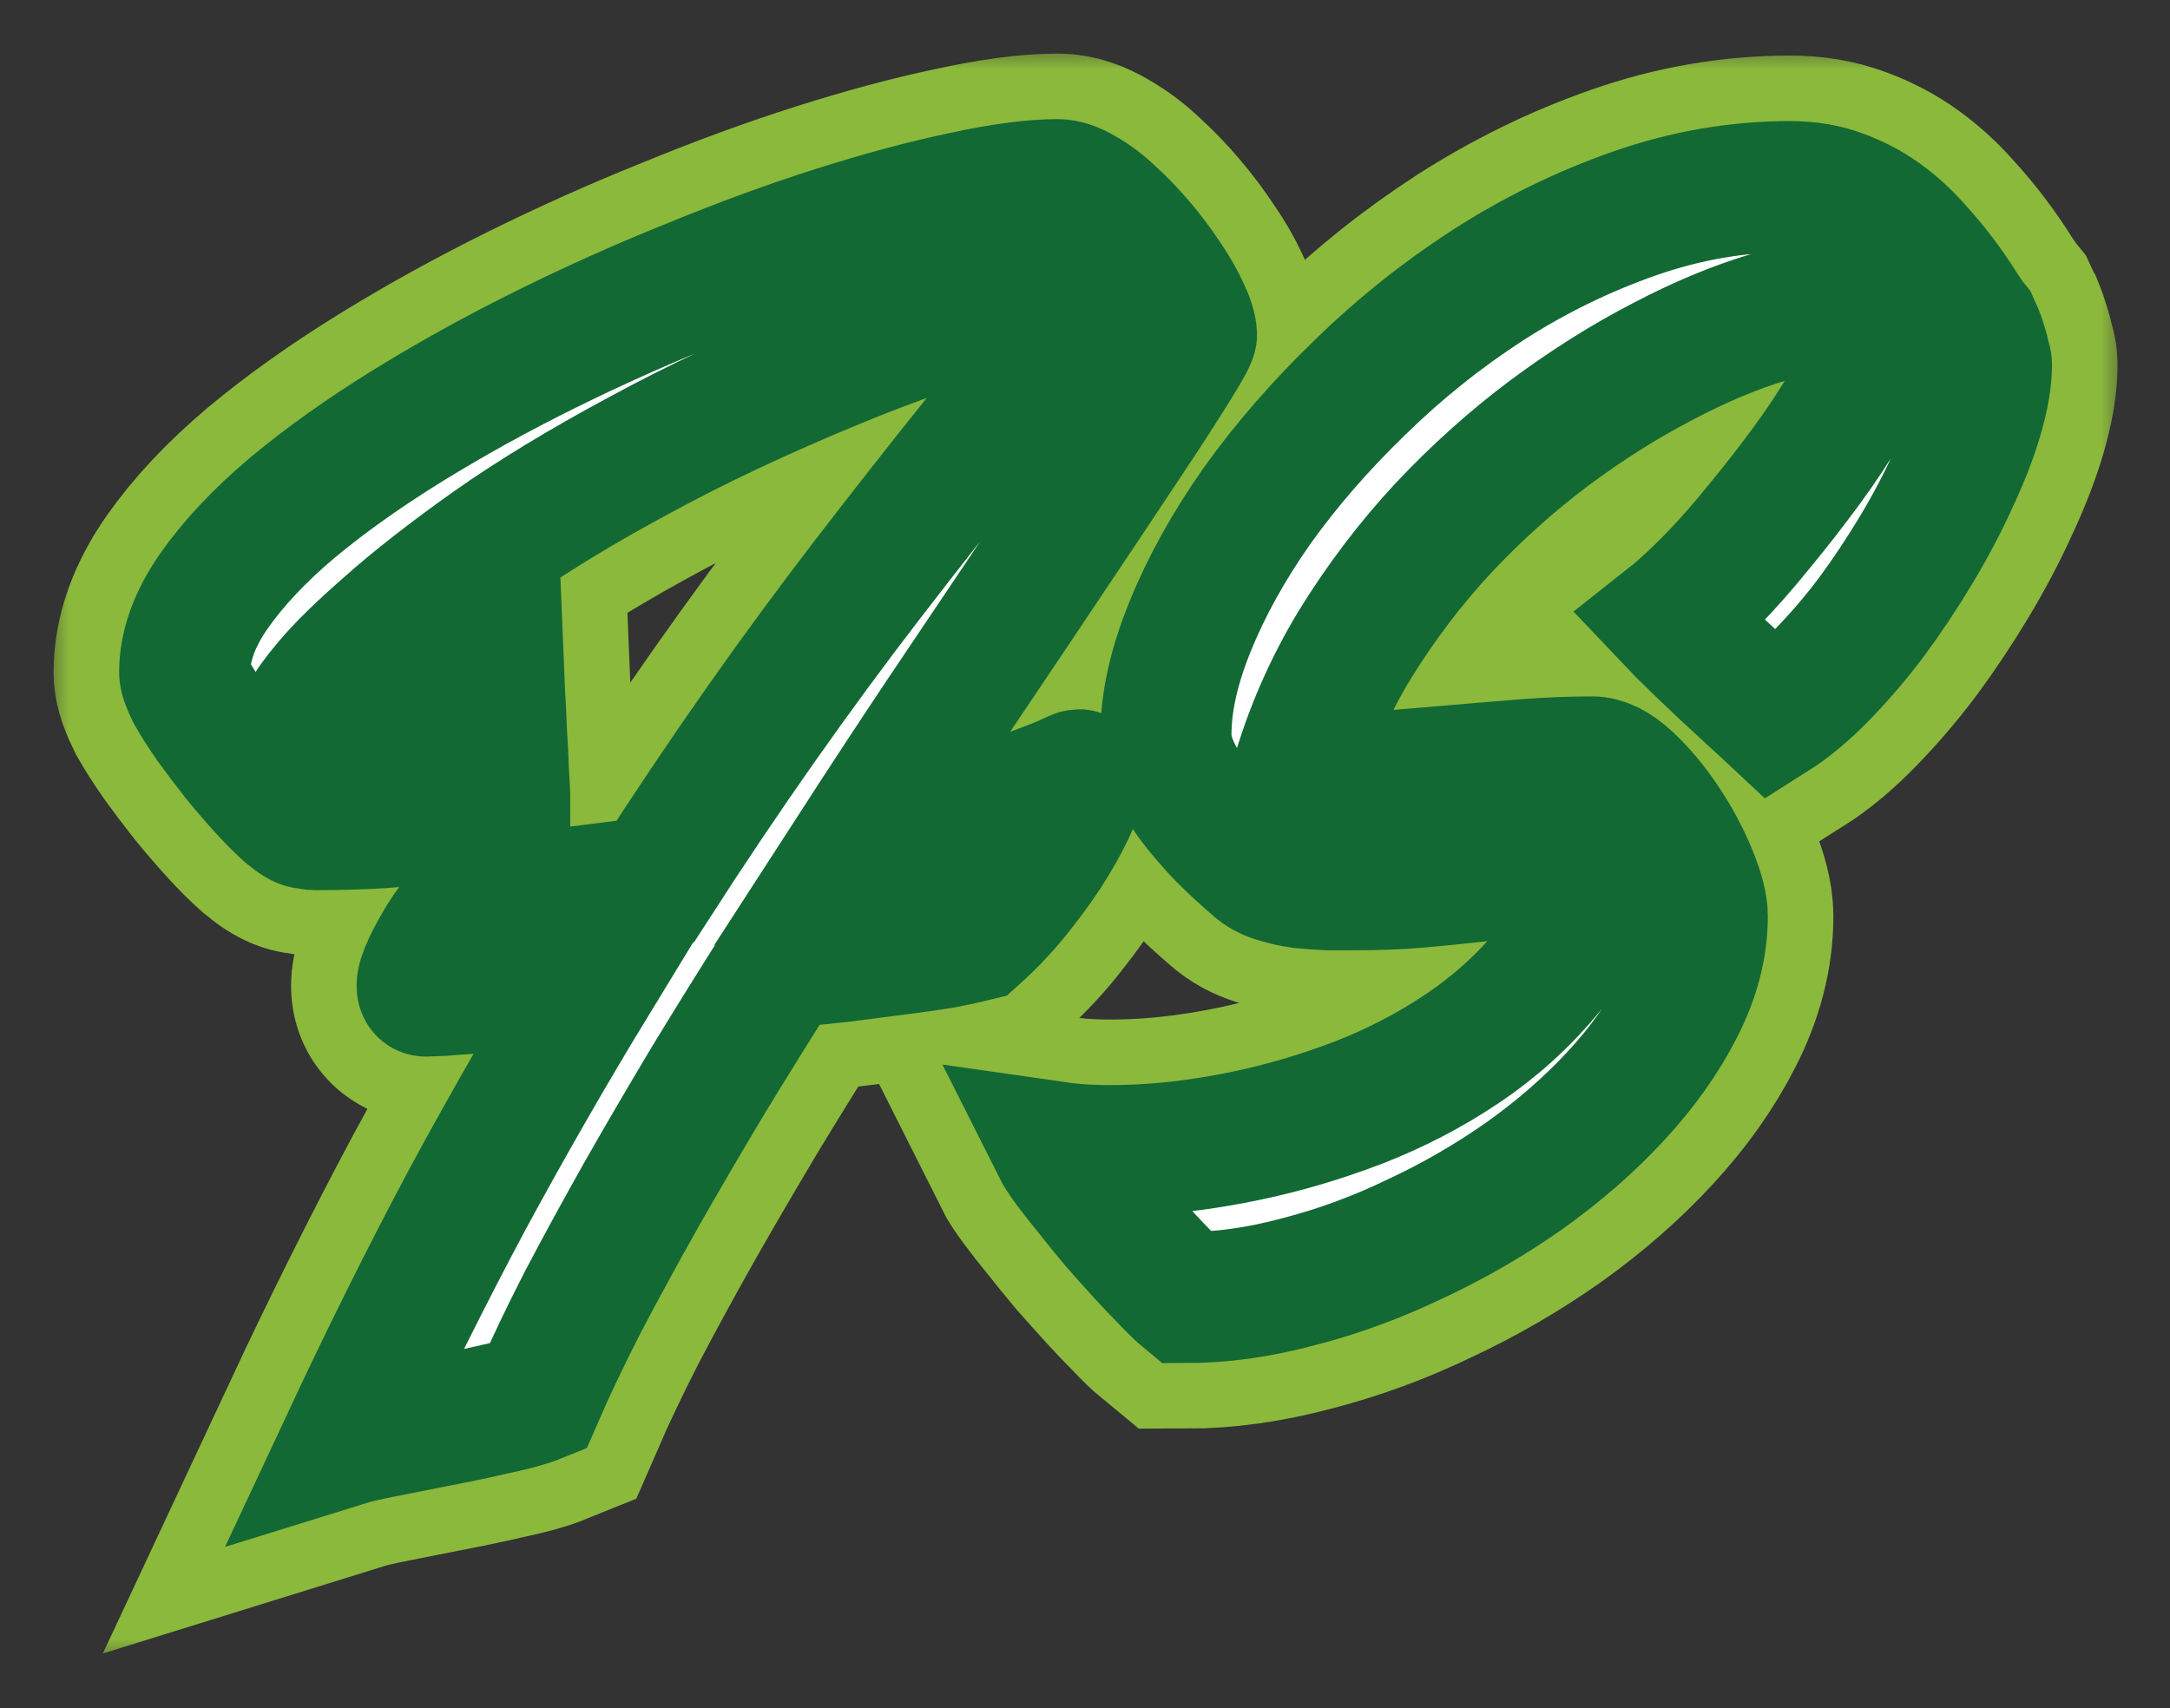
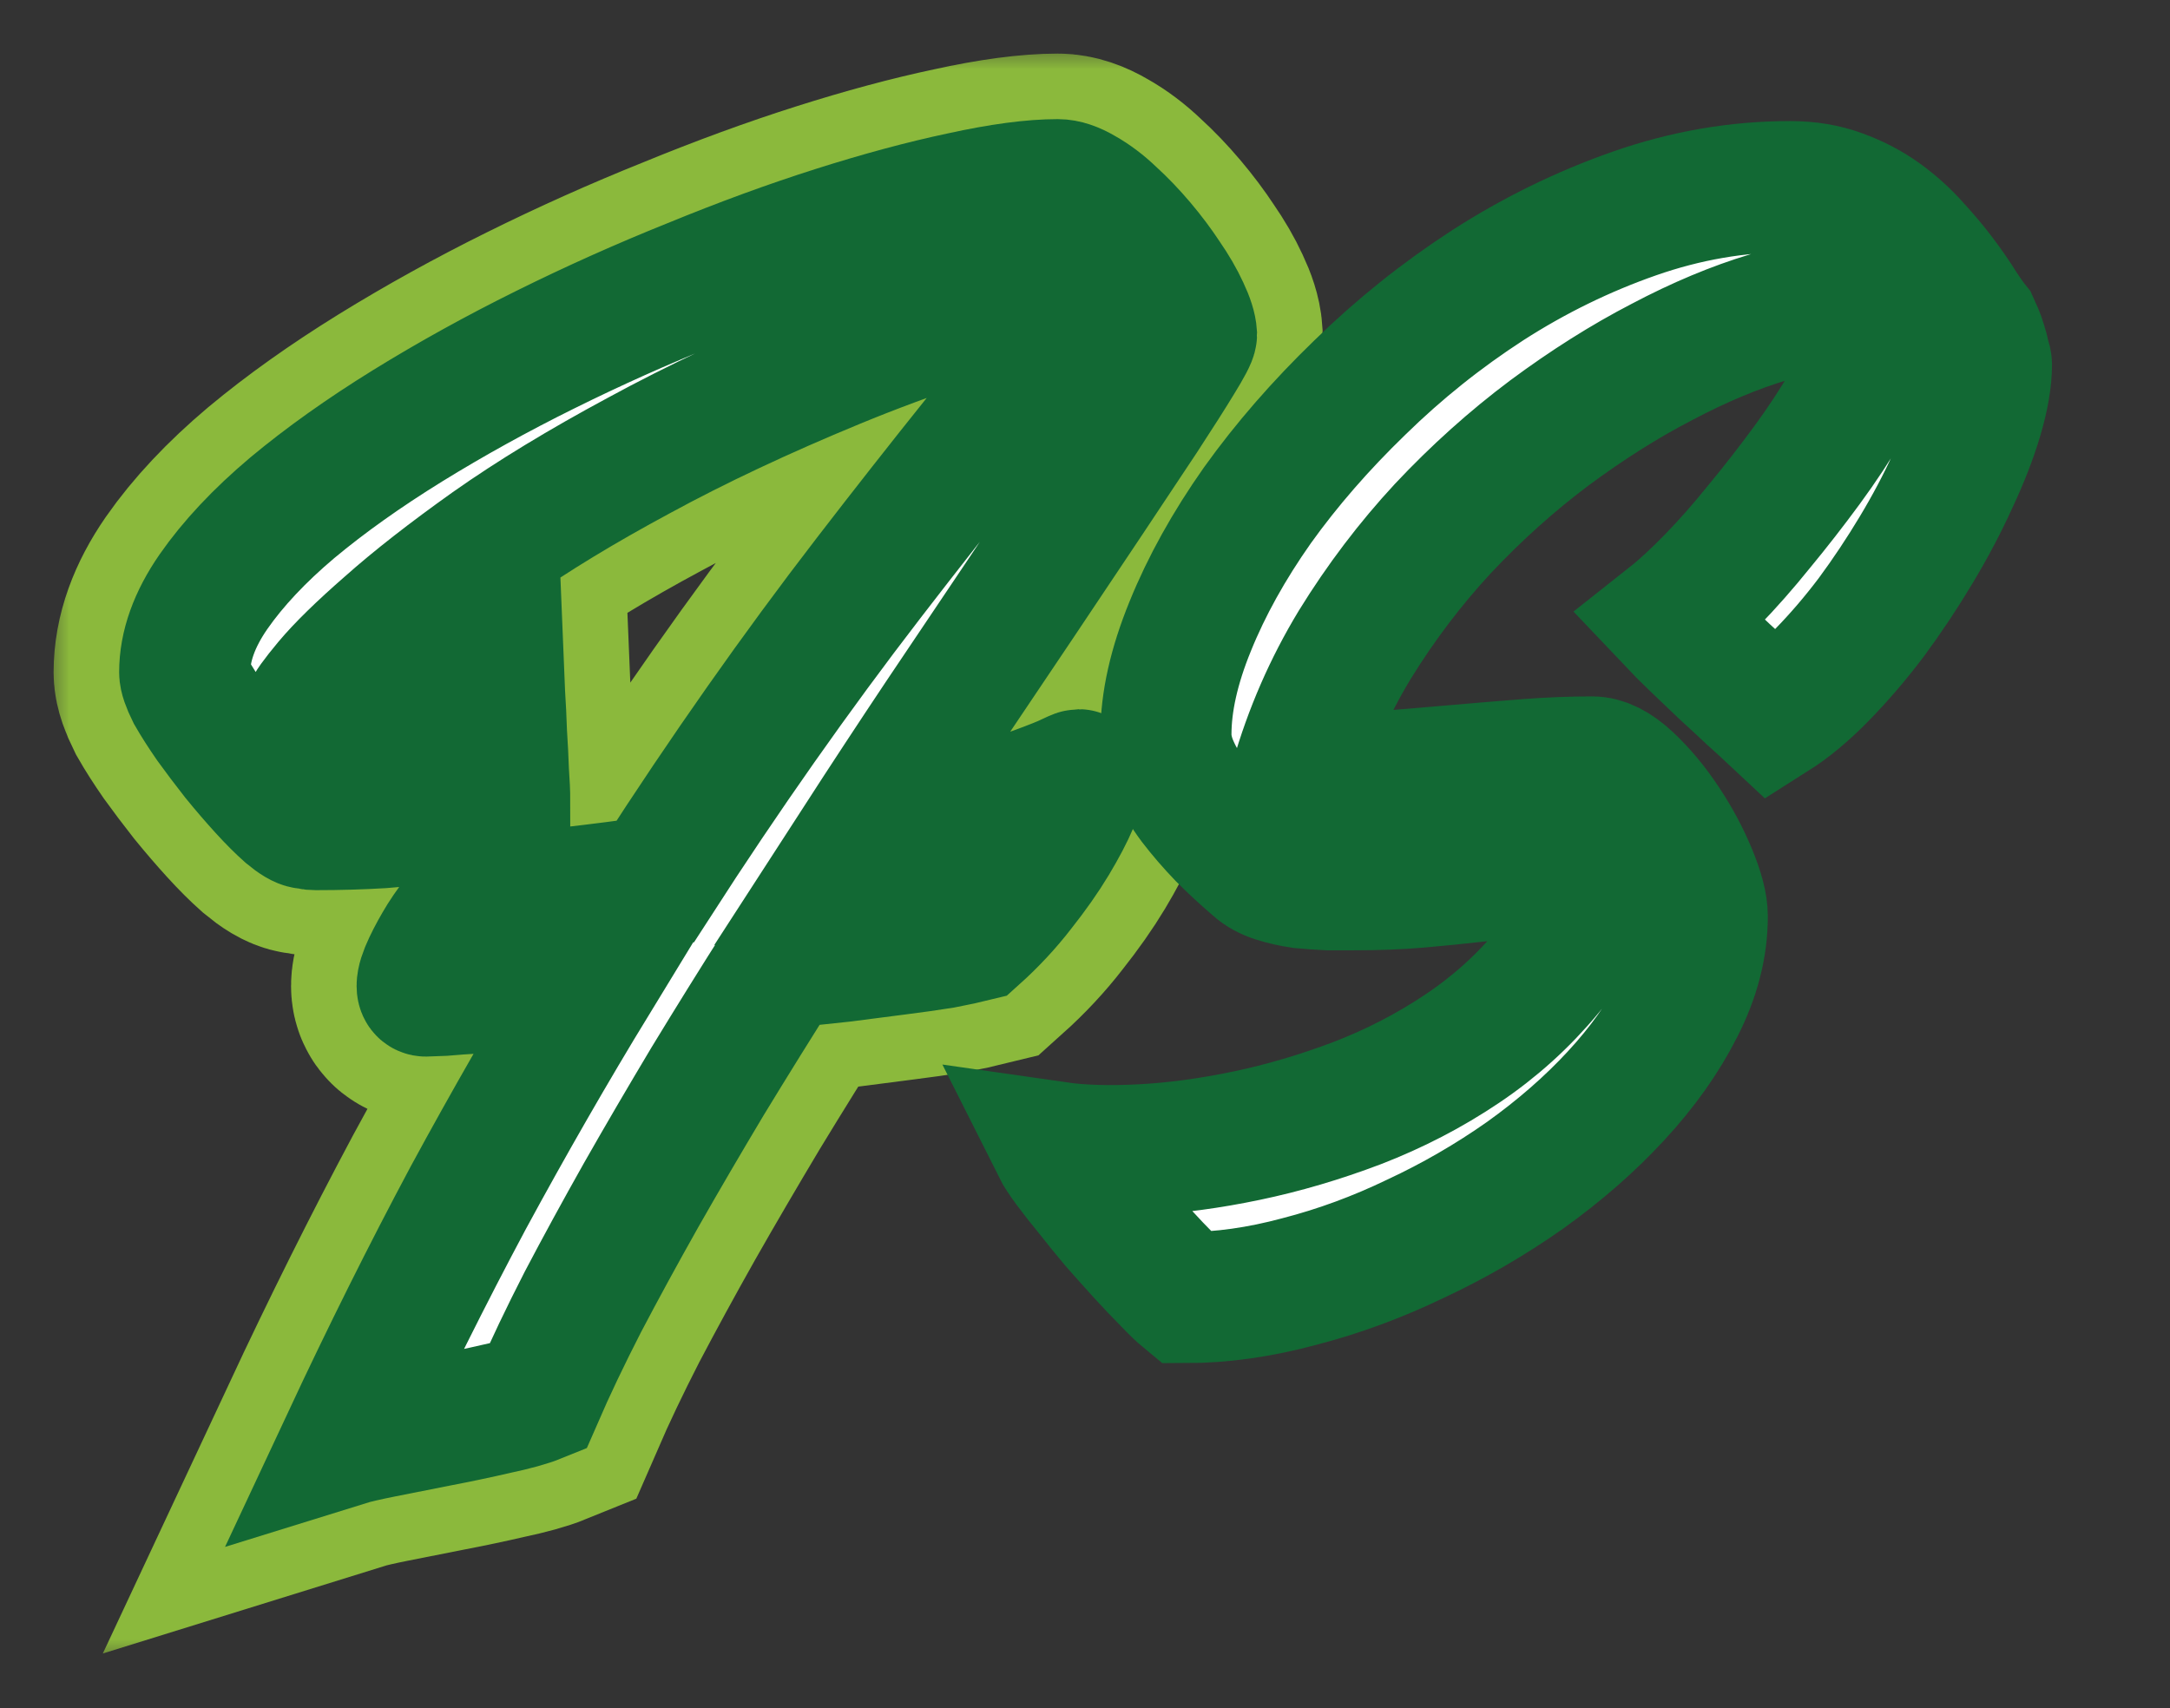
<svg xmlns="http://www.w3.org/2000/svg" width="47" height="37" viewBox="0 0 47 37" fill="none">
  <rect x="0" y="0" width="47" height="37" fill="#333333" stroke="none" />
  <mask id="path-1-outside-1_29_8" maskUnits="userSpaceOnUse" x="1" y="1" width="45" height="35" fill="black">
    <rect fill="white" x="1" y="1" width="45" height="35" />
-     <path d="M23.367 16.782C23.386 16.782 23.395 16.81 23.395 16.865C23.395 16.958 23.344 17.129 23.242 17.378C23.141 17.618 22.993 17.9 22.799 18.224C22.605 18.547 22.364 18.889 22.078 19.25C21.8 19.61 21.482 19.952 21.121 20.276C20.936 20.322 20.701 20.373 20.414 20.428C20.128 20.474 19.8 20.52 19.43 20.567C19.07 20.613 18.677 20.664 18.252 20.719C17.826 20.765 17.383 20.812 16.921 20.858C16.375 21.717 15.844 22.572 15.326 23.423C14.818 24.273 14.337 25.095 13.885 25.89C13.432 26.694 13.011 27.466 12.623 28.205C12.244 28.945 11.916 29.633 11.639 30.271C11.435 30.354 11.135 30.437 10.738 30.521C10.34 30.613 9.924 30.701 9.49 30.784C9.065 30.867 8.667 30.946 8.298 31.02C7.928 31.094 7.669 31.154 7.521 31.2C8.39 29.342 9.263 27.591 10.142 25.946C11.029 24.31 11.934 22.734 12.859 21.218C12.378 21.255 11.925 21.292 11.5 21.329C11.075 21.357 10.701 21.38 10.377 21.398C10.054 21.417 9.79 21.436 9.587 21.454C9.384 21.463 9.263 21.468 9.226 21.468C9.171 21.468 9.143 21.431 9.143 21.357C9.143 21.255 9.19 21.107 9.282 20.913C9.374 20.719 9.481 20.525 9.601 20.331C9.73 20.128 9.86 19.952 9.989 19.804C10.128 19.647 10.234 19.559 10.308 19.541C11.029 19.476 11.708 19.407 12.346 19.333C12.993 19.259 13.607 19.18 14.19 19.097C15.696 16.759 17.239 14.564 18.82 12.512C20.4 10.46 22.004 8.459 23.631 6.509C23.668 6.472 23.686 6.394 23.686 6.274C23.686 6.218 23.668 6.163 23.631 6.107C23.603 6.052 23.534 6.043 23.423 6.08C21.454 6.616 19.675 7.212 18.085 7.868C16.495 8.524 15.081 9.19 13.843 9.864C12.604 10.53 11.532 11.181 10.627 11.819C9.73 12.457 8.991 13.034 8.409 13.552C7.826 14.06 7.397 14.481 7.119 14.813C6.842 15.146 6.703 15.34 6.703 15.396C6.703 15.423 6.713 15.465 6.731 15.52C6.759 15.567 6.842 15.59 6.981 15.59C7.276 15.59 7.591 15.548 7.923 15.465C8.265 15.382 8.603 15.275 8.935 15.146C9.277 15.017 9.605 14.878 9.92 14.73C10.234 14.573 10.525 14.425 10.793 14.287C10.802 14.499 10.812 14.749 10.821 15.035C10.839 15.312 10.853 15.594 10.862 15.881C10.881 16.167 10.895 16.445 10.904 16.713C10.922 16.971 10.932 17.184 10.932 17.35C10.821 17.406 10.64 17.466 10.391 17.531C10.142 17.586 9.836 17.642 9.476 17.697C9.125 17.743 8.723 17.785 8.27 17.822C7.826 17.849 7.35 17.863 6.842 17.863C6.787 17.863 6.74 17.859 6.703 17.849C6.676 17.84 6.648 17.836 6.62 17.836C6.537 17.826 6.412 17.752 6.246 17.614C6.089 17.475 5.913 17.3 5.719 17.087C5.525 16.874 5.326 16.643 5.123 16.394C4.92 16.135 4.735 15.89 4.568 15.659C4.402 15.419 4.263 15.202 4.152 15.008C4.051 14.804 4 14.656 4 14.564C4 14 4.208 13.418 4.624 12.817C5.049 12.207 5.617 11.602 6.329 11.001C7.05 10.4 7.882 9.809 8.824 9.226C9.767 8.644 10.761 8.094 11.805 7.577C12.849 7.059 13.912 6.583 14.994 6.149C16.075 5.705 17.11 5.326 18.099 5.012C19.088 4.698 19.998 4.453 20.83 4.277C21.671 4.092 22.364 4 22.91 4C23.067 4 23.247 4.06 23.45 4.18C23.663 4.3 23.871 4.457 24.074 4.652C24.287 4.846 24.495 5.063 24.698 5.303C24.901 5.543 25.081 5.784 25.239 6.024C25.405 6.264 25.539 6.495 25.641 6.717C25.742 6.93 25.798 7.105 25.807 7.244C25.807 7.299 25.71 7.484 25.516 7.799C25.331 8.104 25.072 8.51 24.74 9.019C24.407 9.518 24.014 10.109 23.561 10.793C23.108 11.468 22.614 12.207 22.078 13.011C21.542 13.806 20.973 14.652 20.373 15.548C19.781 16.435 19.18 17.35 18.57 18.293C19.402 18.099 20.114 17.914 20.705 17.739C21.297 17.554 21.787 17.392 22.175 17.253C22.563 17.115 22.854 17.004 23.048 16.921C23.242 16.828 23.349 16.782 23.367 16.782Z" />
    <path d="M42.776 7.078C42.785 7.096 42.803 7.142 42.831 7.216C42.859 7.281 42.887 7.36 42.914 7.452C42.942 7.535 42.965 7.623 42.984 7.715C43.011 7.799 43.025 7.859 43.025 7.896C43.025 8.21 42.961 8.589 42.831 9.032C42.702 9.467 42.522 9.929 42.291 10.419C42.069 10.909 41.805 11.408 41.5 11.916C41.195 12.424 40.872 12.909 40.53 13.372C40.188 13.825 39.832 14.24 39.462 14.619C39.102 14.989 38.746 15.285 38.395 15.507C38.266 15.386 38.108 15.243 37.924 15.077C37.748 14.911 37.559 14.735 37.355 14.55C37.152 14.356 36.949 14.162 36.745 13.968C36.542 13.774 36.352 13.584 36.177 13.399C36.445 13.187 36.745 12.909 37.078 12.568C37.42 12.216 37.762 11.828 38.104 11.403C38.455 10.978 38.797 10.539 39.13 10.086C39.462 9.633 39.749 9.199 39.989 8.783C40.239 8.358 40.433 7.974 40.572 7.632C40.71 7.29 40.761 7.018 40.724 6.814C40.696 6.713 40.65 6.643 40.585 6.606C40.53 6.56 40.424 6.537 40.267 6.537C39.703 6.537 39.051 6.648 38.312 6.87C37.572 7.092 36.801 7.415 35.997 7.84C35.193 8.256 34.379 8.769 33.557 9.379C32.743 9.989 31.976 10.678 31.255 11.445C30.544 12.212 29.906 13.053 29.342 13.968C28.788 14.883 28.363 15.858 28.067 16.893C28.714 16.884 29.328 16.861 29.911 16.824C30.493 16.777 31.047 16.731 31.574 16.685C32.101 16.639 32.605 16.597 33.085 16.56C33.566 16.523 34.033 16.505 34.486 16.505C34.726 16.505 34.985 16.634 35.262 16.893C35.539 17.152 35.798 17.461 36.038 17.822C36.279 18.182 36.477 18.552 36.634 18.931C36.791 19.31 36.87 19.615 36.87 19.846C36.87 20.502 36.699 21.163 36.357 21.828C36.024 22.485 35.572 23.122 34.998 23.741C34.435 24.351 33.779 24.924 33.03 25.46C32.281 25.987 31.491 26.445 30.659 26.833C29.837 27.23 28.996 27.54 28.136 27.762C27.277 27.993 26.459 28.108 25.682 28.108C25.581 28.025 25.447 27.896 25.28 27.72C25.114 27.554 24.934 27.364 24.74 27.152C24.555 26.948 24.361 26.731 24.157 26.5C23.963 26.269 23.783 26.047 23.617 25.835C23.441 25.622 23.288 25.428 23.159 25.253C23.03 25.077 22.942 24.943 22.896 24.851C23.404 24.924 24.014 24.943 24.726 24.906C25.447 24.869 26.204 24.767 26.999 24.601C27.794 24.435 28.594 24.199 29.398 23.894C30.211 23.58 30.969 23.187 31.671 22.715C32.374 22.244 32.993 21.685 33.529 21.038C34.065 20.382 34.453 19.624 34.694 18.765C34.157 18.774 33.672 18.801 33.238 18.848C32.803 18.885 32.383 18.931 31.976 18.986C31.57 19.032 31.154 19.074 30.729 19.111C30.303 19.148 29.832 19.166 29.314 19.166C29.148 19.166 28.968 19.166 28.774 19.166C28.58 19.157 28.386 19.143 28.192 19.125C27.997 19.097 27.813 19.056 27.637 19C27.461 18.945 27.318 18.866 27.207 18.765C26.958 18.552 26.717 18.33 26.486 18.099C26.255 17.859 26.047 17.618 25.863 17.378C25.678 17.129 25.53 16.879 25.419 16.63C25.308 16.38 25.253 16.14 25.253 15.909C25.253 15.206 25.428 14.425 25.779 13.566C26.131 12.697 26.616 11.824 27.235 10.945C27.863 10.068 28.603 9.217 29.453 8.395C30.303 7.563 31.228 6.824 32.226 6.177C33.233 5.53 34.291 5.012 35.401 4.624C36.51 4.236 37.633 4.042 38.769 4.042C39.167 4.042 39.527 4.102 39.851 4.222C40.183 4.342 40.484 4.499 40.752 4.693C41.02 4.887 41.26 5.104 41.473 5.345C41.685 5.576 41.875 5.802 42.041 6.024C42.207 6.246 42.351 6.454 42.471 6.648C42.591 6.833 42.693 6.976 42.776 7.078Z" />
  </mask>
-   <path d="M23.367 16.782C23.386 16.782 23.395 16.81 23.395 16.865C23.395 16.958 23.344 17.129 23.242 17.378C23.141 17.618 22.993 17.9 22.799 18.224C22.605 18.547 22.364 18.889 22.078 19.25C21.8 19.61 21.482 19.952 21.121 20.276C20.936 20.322 20.701 20.373 20.414 20.428C20.128 20.474 19.8 20.52 19.43 20.567C19.07 20.613 18.677 20.664 18.252 20.719C17.826 20.765 17.383 20.812 16.921 20.858C16.375 21.717 15.844 22.572 15.326 23.423C14.818 24.273 14.337 25.095 13.885 25.89C13.432 26.694 13.011 27.466 12.623 28.205C12.244 28.945 11.916 29.633 11.639 30.271C11.435 30.354 11.135 30.437 10.738 30.521C10.34 30.613 9.924 30.701 9.49 30.784C9.065 30.867 8.667 30.946 8.298 31.02C7.928 31.094 7.669 31.154 7.521 31.2C8.39 29.342 9.263 27.591 10.142 25.946C11.029 24.31 11.934 22.734 12.859 21.218C12.378 21.255 11.925 21.292 11.5 21.329C11.075 21.357 10.701 21.38 10.377 21.398C10.054 21.417 9.79 21.436 9.587 21.454C9.384 21.463 9.263 21.468 9.226 21.468C9.171 21.468 9.143 21.431 9.143 21.357C9.143 21.255 9.19 21.107 9.282 20.913C9.374 20.719 9.481 20.525 9.601 20.331C9.73 20.128 9.86 19.952 9.989 19.804C10.128 19.647 10.234 19.559 10.308 19.541C11.029 19.476 11.708 19.407 12.346 19.333C12.993 19.259 13.607 19.18 14.19 19.097C15.696 16.759 17.239 14.564 18.82 12.512C20.4 10.46 22.004 8.459 23.631 6.509C23.668 6.472 23.686 6.394 23.686 6.274C23.686 6.218 23.668 6.163 23.631 6.107C23.603 6.052 23.534 6.043 23.423 6.08C21.454 6.616 19.675 7.212 18.085 7.868C16.495 8.524 15.081 9.19 13.843 9.864C12.604 10.53 11.532 11.181 10.627 11.819C9.73 12.457 8.991 13.034 8.409 13.552C7.826 14.06 7.397 14.481 7.119 14.813C6.842 15.146 6.703 15.34 6.703 15.396C6.703 15.423 6.713 15.465 6.731 15.52C6.759 15.567 6.842 15.59 6.981 15.59C7.276 15.59 7.591 15.548 7.923 15.465C8.265 15.382 8.603 15.275 8.935 15.146C9.277 15.017 9.605 14.878 9.92 14.73C10.234 14.573 10.525 14.425 10.793 14.287C10.802 14.499 10.812 14.749 10.821 15.035C10.839 15.312 10.853 15.594 10.862 15.881C10.881 16.167 10.895 16.445 10.904 16.713C10.922 16.971 10.932 17.184 10.932 17.35C10.821 17.406 10.64 17.466 10.391 17.531C10.142 17.586 9.836 17.642 9.476 17.697C9.125 17.743 8.723 17.785 8.27 17.822C7.826 17.849 7.35 17.863 6.842 17.863C6.787 17.863 6.74 17.859 6.703 17.849C6.676 17.84 6.648 17.836 6.62 17.836C6.537 17.826 6.412 17.752 6.246 17.614C6.089 17.475 5.913 17.3 5.719 17.087C5.525 16.874 5.326 16.643 5.123 16.394C4.92 16.135 4.735 15.89 4.568 15.659C4.402 15.419 4.263 15.202 4.152 15.008C4.051 14.804 4 14.656 4 14.564C4 14 4.208 13.418 4.624 12.817C5.049 12.207 5.617 11.602 6.329 11.001C7.05 10.4 7.882 9.809 8.824 9.226C9.767 8.644 10.761 8.094 11.805 7.577C12.849 7.059 13.912 6.583 14.994 6.149C16.075 5.705 17.11 5.326 18.099 5.012C19.088 4.698 19.998 4.453 20.83 4.277C21.671 4.092 22.364 4 22.91 4C23.067 4 23.247 4.06 23.45 4.18C23.663 4.3 23.871 4.457 24.074 4.652C24.287 4.846 24.495 5.063 24.698 5.303C24.901 5.543 25.081 5.784 25.239 6.024C25.405 6.264 25.539 6.495 25.641 6.717C25.742 6.93 25.798 7.105 25.807 7.244C25.807 7.299 25.71 7.484 25.516 7.799C25.331 8.104 25.072 8.51 24.74 9.019C24.407 9.518 24.014 10.109 23.561 10.793C23.108 11.468 22.614 12.207 22.078 13.011C21.542 13.806 20.973 14.652 20.373 15.548C19.781 16.435 19.18 17.35 18.57 18.293C19.402 18.099 20.114 17.914 20.705 17.739C21.297 17.554 21.787 17.392 22.175 17.253C22.563 17.115 22.854 17.004 23.048 16.921C23.242 16.828 23.349 16.782 23.367 16.782Z" fill="white" />
  <path d="M42.776 7.078C42.785 7.096 42.803 7.142 42.831 7.216C42.859 7.281 42.887 7.36 42.914 7.452C42.942 7.535 42.965 7.623 42.984 7.715C43.011 7.799 43.025 7.859 43.025 7.896C43.025 8.21 42.961 8.589 42.831 9.032C42.702 9.467 42.522 9.929 42.291 10.419C42.069 10.909 41.805 11.408 41.5 11.916C41.195 12.424 40.872 12.909 40.53 13.372C40.188 13.825 39.832 14.24 39.462 14.619C39.102 14.989 38.746 15.285 38.395 15.507C38.266 15.386 38.108 15.243 37.924 15.077C37.748 14.911 37.559 14.735 37.355 14.55C37.152 14.356 36.949 14.162 36.745 13.968C36.542 13.774 36.352 13.584 36.177 13.399C36.445 13.187 36.745 12.909 37.078 12.568C37.42 12.216 37.762 11.828 38.104 11.403C38.455 10.978 38.797 10.539 39.13 10.086C39.462 9.633 39.749 9.199 39.989 8.783C40.239 8.358 40.433 7.974 40.572 7.632C40.71 7.29 40.761 7.018 40.724 6.814C40.696 6.713 40.65 6.643 40.585 6.606C40.53 6.56 40.424 6.537 40.267 6.537C39.703 6.537 39.051 6.648 38.312 6.87C37.572 7.092 36.801 7.415 35.997 7.84C35.193 8.256 34.379 8.769 33.557 9.379C32.743 9.989 31.976 10.678 31.255 11.445C30.544 12.212 29.906 13.053 29.342 13.968C28.788 14.883 28.363 15.858 28.067 16.893C28.714 16.884 29.328 16.861 29.911 16.824C30.493 16.777 31.047 16.731 31.574 16.685C32.101 16.639 32.605 16.597 33.085 16.56C33.566 16.523 34.033 16.505 34.486 16.505C34.726 16.505 34.985 16.634 35.262 16.893C35.539 17.152 35.798 17.461 36.038 17.822C36.279 18.182 36.477 18.552 36.634 18.931C36.791 19.31 36.87 19.615 36.87 19.846C36.87 20.502 36.699 21.163 36.357 21.828C36.024 22.485 35.572 23.122 34.998 23.741C34.435 24.351 33.779 24.924 33.03 25.46C32.281 25.987 31.491 26.445 30.659 26.833C29.837 27.23 28.996 27.54 28.136 27.762C27.277 27.993 26.459 28.108 25.682 28.108C25.581 28.025 25.447 27.896 25.28 27.72C25.114 27.554 24.934 27.364 24.74 27.152C24.555 26.948 24.361 26.731 24.157 26.5C23.963 26.269 23.783 26.047 23.617 25.835C23.441 25.622 23.288 25.428 23.159 25.253C23.03 25.077 22.942 24.943 22.896 24.851C23.404 24.924 24.014 24.943 24.726 24.906C25.447 24.869 26.204 24.767 26.999 24.601C27.794 24.435 28.594 24.199 29.398 23.894C30.211 23.58 30.969 23.187 31.671 22.715C32.374 22.244 32.993 21.685 33.529 21.038C34.065 20.382 34.453 19.624 34.694 18.765C34.157 18.774 33.672 18.801 33.238 18.848C32.803 18.885 32.383 18.931 31.976 18.986C31.57 19.032 31.154 19.074 30.729 19.111C30.303 19.148 29.832 19.166 29.314 19.166C29.148 19.166 28.968 19.166 28.774 19.166C28.58 19.157 28.386 19.143 28.192 19.125C27.997 19.097 27.813 19.056 27.637 19C27.461 18.945 27.318 18.866 27.207 18.765C26.958 18.552 26.717 18.33 26.486 18.099C26.255 17.859 26.047 17.618 25.863 17.378C25.678 17.129 25.53 16.879 25.419 16.63C25.308 16.38 25.253 16.14 25.253 15.909C25.253 15.206 25.428 14.425 25.779 13.566C26.131 12.697 26.616 11.824 27.235 10.945C27.863 10.068 28.603 9.217 29.453 8.395C30.303 7.563 31.228 6.824 32.226 6.177C33.233 5.53 34.291 5.012 35.401 4.624C36.51 4.236 37.633 4.042 38.769 4.042C39.167 4.042 39.527 4.102 39.851 4.222C40.183 4.342 40.484 4.499 40.752 4.693C41.02 4.887 41.26 5.104 41.473 5.345C41.685 5.576 41.875 5.802 42.041 6.024C42.207 6.246 42.351 6.454 42.471 6.648C42.591 6.833 42.693 6.976 42.776 7.078Z" fill="white" />
  <path d="M23.367 16.782C23.386 16.782 23.395 16.81 23.395 16.865C23.395 16.958 23.344 17.129 23.242 17.378C23.141 17.618 22.993 17.9 22.799 18.224C22.605 18.547 22.364 18.889 22.078 19.25C21.8 19.61 21.482 19.952 21.121 20.276C20.936 20.322 20.701 20.373 20.414 20.428C20.128 20.474 19.8 20.52 19.43 20.567C19.07 20.613 18.677 20.664 18.252 20.719C17.826 20.765 17.383 20.812 16.921 20.858C16.375 21.717 15.844 22.572 15.326 23.423C14.818 24.273 14.337 25.095 13.885 25.89C13.432 26.694 13.011 27.466 12.623 28.205C12.244 28.945 11.916 29.633 11.639 30.271C11.435 30.354 11.135 30.437 10.738 30.521C10.34 30.613 9.924 30.701 9.49 30.784C9.065 30.867 8.667 30.946 8.298 31.02C7.928 31.094 7.669 31.154 7.521 31.2C8.39 29.342 9.263 27.591 10.142 25.946C11.029 24.31 11.934 22.734 12.859 21.218C12.378 21.255 11.925 21.292 11.5 21.329C11.075 21.357 10.701 21.38 10.377 21.398C10.054 21.417 9.79 21.436 9.587 21.454C9.384 21.463 9.263 21.468 9.226 21.468C9.171 21.468 9.143 21.431 9.143 21.357C9.143 21.255 9.19 21.107 9.282 20.913C9.374 20.719 9.481 20.525 9.601 20.331C9.73 20.128 9.86 19.952 9.989 19.804C10.128 19.647 10.234 19.559 10.308 19.541C11.029 19.476 11.708 19.407 12.346 19.333C12.993 19.259 13.607 19.18 14.19 19.097C15.696 16.759 17.239 14.564 18.82 12.512C20.4 10.46 22.004 8.459 23.631 6.509C23.668 6.472 23.686 6.394 23.686 6.274C23.686 6.218 23.668 6.163 23.631 6.107C23.603 6.052 23.534 6.043 23.423 6.08C21.454 6.616 19.675 7.212 18.085 7.868C16.495 8.524 15.081 9.19 13.843 9.864C12.604 10.53 11.532 11.181 10.627 11.819C9.73 12.457 8.991 13.034 8.409 13.552C7.826 14.06 7.397 14.481 7.119 14.813C6.842 15.146 6.703 15.34 6.703 15.396C6.703 15.423 6.713 15.465 6.731 15.52C6.759 15.567 6.842 15.59 6.981 15.59C7.276 15.59 7.591 15.548 7.923 15.465C8.265 15.382 8.603 15.275 8.935 15.146C9.277 15.017 9.605 14.878 9.92 14.73C10.234 14.573 10.525 14.425 10.793 14.287C10.802 14.499 10.812 14.749 10.821 15.035C10.839 15.312 10.853 15.594 10.862 15.881C10.881 16.167 10.895 16.445 10.904 16.713C10.922 16.971 10.932 17.184 10.932 17.35C10.821 17.406 10.64 17.466 10.391 17.531C10.142 17.586 9.836 17.642 9.476 17.697C9.125 17.743 8.723 17.785 8.27 17.822C7.826 17.849 7.35 17.863 6.842 17.863C6.787 17.863 6.74 17.859 6.703 17.849C6.676 17.84 6.648 17.836 6.62 17.836C6.537 17.826 6.412 17.752 6.246 17.614C6.089 17.475 5.913 17.3 5.719 17.087C5.525 16.874 5.326 16.643 5.123 16.394C4.92 16.135 4.735 15.89 4.568 15.659C4.402 15.419 4.263 15.202 4.152 15.008C4.051 14.804 4 14.656 4 14.564C4 14 4.208 13.418 4.624 12.817C5.049 12.207 5.617 11.602 6.329 11.001C7.05 10.4 7.882 9.809 8.824 9.226C9.767 8.644 10.761 8.094 11.805 7.577C12.849 7.059 13.912 6.583 14.994 6.149C16.075 5.705 17.11 5.326 18.099 5.012C19.088 4.698 19.998 4.453 20.83 4.277C21.671 4.092 22.364 4 22.91 4C23.067 4 23.247 4.06 23.45 4.18C23.663 4.3 23.871 4.457 24.074 4.652C24.287 4.846 24.495 5.063 24.698 5.303C24.901 5.543 25.081 5.784 25.239 6.024C25.405 6.264 25.539 6.495 25.641 6.717C25.742 6.93 25.798 7.105 25.807 7.244C25.807 7.299 25.71 7.484 25.516 7.799C25.331 8.104 25.072 8.51 24.74 9.019C24.407 9.518 24.014 10.109 23.561 10.793C23.108 11.468 22.614 12.207 22.078 13.011C21.542 13.806 20.973 14.652 20.373 15.548C19.781 16.435 19.18 17.35 18.57 18.293C19.402 18.099 20.114 17.914 20.705 17.739C21.297 17.554 21.787 17.392 22.175 17.253C22.563 17.115 22.854 17.004 23.048 16.921C23.242 16.828 23.349 16.782 23.367 16.782Z" stroke="#8BB93C" stroke-width="5.678" mask="url(#path-1-outside-1_29_8)" />
-   <path d="M42.776 7.078C42.785 7.096 42.803 7.142 42.831 7.216C42.859 7.281 42.887 7.36 42.914 7.452C42.942 7.535 42.965 7.623 42.984 7.715C43.011 7.799 43.025 7.859 43.025 7.896C43.025 8.21 42.961 8.589 42.831 9.032C42.702 9.467 42.522 9.929 42.291 10.419C42.069 10.909 41.805 11.408 41.5 11.916C41.195 12.424 40.872 12.909 40.53 13.372C40.188 13.825 39.832 14.24 39.462 14.619C39.102 14.989 38.746 15.285 38.395 15.507C38.266 15.386 38.108 15.243 37.924 15.077C37.748 14.911 37.559 14.735 37.355 14.55C37.152 14.356 36.949 14.162 36.745 13.968C36.542 13.774 36.352 13.584 36.177 13.399C36.445 13.187 36.745 12.909 37.078 12.568C37.42 12.216 37.762 11.828 38.104 11.403C38.455 10.978 38.797 10.539 39.13 10.086C39.462 9.633 39.749 9.199 39.989 8.783C40.239 8.358 40.433 7.974 40.572 7.632C40.71 7.29 40.761 7.018 40.724 6.814C40.696 6.713 40.65 6.643 40.585 6.606C40.53 6.56 40.424 6.537 40.267 6.537C39.703 6.537 39.051 6.648 38.312 6.87C37.572 7.092 36.801 7.415 35.997 7.84C35.193 8.256 34.379 8.769 33.557 9.379C32.743 9.989 31.976 10.678 31.255 11.445C30.544 12.212 29.906 13.053 29.342 13.968C28.788 14.883 28.363 15.858 28.067 16.893C28.714 16.884 29.328 16.861 29.911 16.824C30.493 16.777 31.047 16.731 31.574 16.685C32.101 16.639 32.605 16.597 33.085 16.56C33.566 16.523 34.033 16.505 34.486 16.505C34.726 16.505 34.985 16.634 35.262 16.893C35.539 17.152 35.798 17.461 36.038 17.822C36.279 18.182 36.477 18.552 36.634 18.931C36.791 19.31 36.87 19.615 36.87 19.846C36.87 20.502 36.699 21.163 36.357 21.828C36.024 22.485 35.572 23.122 34.998 23.741C34.435 24.351 33.779 24.924 33.03 25.46C32.281 25.987 31.491 26.445 30.659 26.833C29.837 27.23 28.996 27.54 28.136 27.762C27.277 27.993 26.459 28.108 25.682 28.108C25.581 28.025 25.447 27.896 25.28 27.72C25.114 27.554 24.934 27.364 24.74 27.152C24.555 26.948 24.361 26.731 24.157 26.5C23.963 26.269 23.783 26.047 23.617 25.835C23.441 25.622 23.288 25.428 23.159 25.253C23.03 25.077 22.942 24.943 22.896 24.851C23.404 24.924 24.014 24.943 24.726 24.906C25.447 24.869 26.204 24.767 26.999 24.601C27.794 24.435 28.594 24.199 29.398 23.894C30.211 23.58 30.969 23.187 31.671 22.715C32.374 22.244 32.993 21.685 33.529 21.038C34.065 20.382 34.453 19.624 34.694 18.765C34.157 18.774 33.672 18.801 33.238 18.848C32.803 18.885 32.383 18.931 31.976 18.986C31.57 19.032 31.154 19.074 30.729 19.111C30.303 19.148 29.832 19.166 29.314 19.166C29.148 19.166 28.968 19.166 28.774 19.166C28.58 19.157 28.386 19.143 28.192 19.125C27.997 19.097 27.813 19.056 27.637 19C27.461 18.945 27.318 18.866 27.207 18.765C26.958 18.552 26.717 18.33 26.486 18.099C26.255 17.859 26.047 17.618 25.863 17.378C25.678 17.129 25.53 16.879 25.419 16.63C25.308 16.38 25.253 16.14 25.253 15.909C25.253 15.206 25.428 14.425 25.779 13.566C26.131 12.697 26.616 11.824 27.235 10.945C27.863 10.068 28.603 9.217 29.453 8.395C30.303 7.563 31.228 6.824 32.226 6.177C33.233 5.53 34.291 5.012 35.401 4.624C36.51 4.236 37.633 4.042 38.769 4.042C39.167 4.042 39.527 4.102 39.851 4.222C40.183 4.342 40.484 4.499 40.752 4.693C41.02 4.887 41.26 5.104 41.473 5.345C41.685 5.576 41.875 5.802 42.041 6.024C42.207 6.246 42.351 6.454 42.471 6.648C42.591 6.833 42.693 6.976 42.776 7.078Z" stroke="#8BB93C" stroke-width="5.678" mask="url(#path-1-outside-1_29_8)" />
  <mask id="path-2-outside-2_29_8" maskUnits="userSpaceOnUse" x="2" y="2" width="43" height="32" fill="black">
    <rect fill="white" x="2" y="2" width="43" height="32" />
    <path d="M23.367 16.782C23.386 16.782 23.395 16.81 23.395 16.865C23.395 16.958 23.344 17.129 23.242 17.378C23.141 17.618 22.993 17.9 22.799 18.224C22.605 18.547 22.364 18.889 22.078 19.25C21.8 19.61 21.482 19.952 21.121 20.276C20.936 20.322 20.701 20.373 20.414 20.428C20.128 20.474 19.8 20.52 19.43 20.567C19.07 20.613 18.677 20.664 18.252 20.719C17.826 20.765 17.383 20.812 16.921 20.858C16.375 21.717 15.844 22.572 15.326 23.423C14.818 24.273 14.337 25.095 13.885 25.89C13.432 26.694 13.011 27.466 12.623 28.205C12.244 28.945 11.916 29.633 11.639 30.271C11.435 30.354 11.135 30.437 10.738 30.521C10.34 30.613 9.924 30.701 9.49 30.784C9.065 30.867 8.667 30.946 8.298 31.02C7.928 31.094 7.669 31.154 7.521 31.2C8.39 29.342 9.263 27.591 10.142 25.946C11.029 24.31 11.934 22.734 12.859 21.218C12.378 21.255 11.925 21.292 11.5 21.329C11.075 21.357 10.701 21.38 10.377 21.398C10.054 21.417 9.79 21.436 9.587 21.454C9.384 21.463 9.263 21.468 9.226 21.468C9.171 21.468 9.143 21.431 9.143 21.357C9.143 21.255 9.19 21.107 9.282 20.913C9.374 20.719 9.481 20.525 9.601 20.331C9.73 20.128 9.86 19.952 9.989 19.804C10.128 19.647 10.234 19.559 10.308 19.541C11.029 19.476 11.708 19.407 12.346 19.333C12.993 19.259 13.607 19.18 14.19 19.097C15.696 16.759 17.239 14.564 18.82 12.512C20.4 10.46 22.004 8.459 23.631 6.509C23.668 6.472 23.686 6.394 23.686 6.274C23.686 6.218 23.668 6.163 23.631 6.107C23.603 6.052 23.534 6.043 23.423 6.08C21.454 6.616 19.675 7.212 18.085 7.868C16.495 8.524 15.081 9.19 13.843 9.864C12.604 10.53 11.532 11.181 10.627 11.819C9.73 12.457 8.991 13.034 8.409 13.552C7.826 14.06 7.397 14.481 7.119 14.813C6.842 15.146 6.703 15.34 6.703 15.396C6.703 15.423 6.713 15.465 6.731 15.52C6.759 15.567 6.842 15.59 6.981 15.59C7.276 15.59 7.591 15.548 7.923 15.465C8.265 15.382 8.603 15.275 8.935 15.146C9.277 15.017 9.605 14.878 9.92 14.73C10.234 14.573 10.525 14.425 10.793 14.287C10.802 14.499 10.812 14.749 10.821 15.035C10.839 15.312 10.853 15.594 10.862 15.881C10.881 16.167 10.895 16.445 10.904 16.713C10.922 16.971 10.932 17.184 10.932 17.35C10.821 17.406 10.64 17.466 10.391 17.531C10.142 17.586 9.836 17.642 9.476 17.697C9.125 17.743 8.723 17.785 8.27 17.822C7.826 17.849 7.35 17.863 6.842 17.863C6.787 17.863 6.74 17.859 6.703 17.849C6.676 17.84 6.648 17.836 6.62 17.836C6.537 17.826 6.412 17.752 6.246 17.614C6.089 17.475 5.913 17.3 5.719 17.087C5.525 16.874 5.326 16.643 5.123 16.394C4.92 16.135 4.735 15.89 4.568 15.659C4.402 15.419 4.263 15.202 4.152 15.008C4.051 14.804 4 14.656 4 14.564C4 14 4.208 13.418 4.624 12.817C5.049 12.207 5.617 11.602 6.329 11.001C7.05 10.4 7.882 9.809 8.824 9.226C9.767 8.644 10.761 8.094 11.805 7.577C12.849 7.059 13.912 6.583 14.994 6.149C16.075 5.705 17.11 5.326 18.099 5.012C19.088 4.698 19.998 4.453 20.83 4.277C21.671 4.092 22.364 4 22.91 4C23.067 4 23.247 4.06 23.45 4.18C23.663 4.3 23.871 4.457 24.074 4.652C24.287 4.846 24.495 5.063 24.698 5.303C24.901 5.543 25.081 5.784 25.239 6.024C25.405 6.264 25.539 6.495 25.641 6.717C25.742 6.93 25.798 7.105 25.807 7.244C25.807 7.299 25.71 7.484 25.516 7.799C25.331 8.104 25.072 8.51 24.74 9.019C24.407 9.518 24.014 10.109 23.561 10.793C23.108 11.468 22.614 12.207 22.078 13.011C21.542 13.806 20.973 14.652 20.373 15.548C19.781 16.435 19.18 17.35 18.57 18.293C19.402 18.099 20.114 17.914 20.705 17.739C21.297 17.554 21.787 17.392 22.175 17.253C22.563 17.115 22.854 17.004 23.048 16.921C23.242 16.828 23.349 16.782 23.367 16.782Z" />
    <path d="M42.776 7.078C42.785 7.096 42.803 7.142 42.831 7.216C42.859 7.281 42.887 7.36 42.914 7.452C42.942 7.535 42.965 7.623 42.984 7.715C43.011 7.799 43.025 7.859 43.025 7.896C43.025 8.21 42.961 8.589 42.831 9.032C42.702 9.467 42.522 9.929 42.291 10.419C42.069 10.909 41.805 11.408 41.5 11.916C41.195 12.424 40.872 12.909 40.53 13.372C40.188 13.825 39.832 14.24 39.462 14.619C39.102 14.989 38.746 15.285 38.395 15.507C38.266 15.386 38.108 15.243 37.924 15.077C37.748 14.911 37.559 14.735 37.355 14.55C37.152 14.356 36.949 14.162 36.745 13.968C36.542 13.774 36.352 13.584 36.177 13.399C36.445 13.187 36.745 12.909 37.078 12.568C37.42 12.216 37.762 11.828 38.104 11.403C38.455 10.978 38.797 10.539 39.13 10.086C39.462 9.633 39.749 9.199 39.989 8.783C40.239 8.358 40.433 7.974 40.572 7.632C40.71 7.29 40.761 7.018 40.724 6.814C40.696 6.713 40.65 6.643 40.585 6.606C40.53 6.56 40.424 6.537 40.267 6.537C39.703 6.537 39.051 6.648 38.312 6.87C37.572 7.092 36.801 7.415 35.997 7.84C35.193 8.256 34.379 8.769 33.557 9.379C32.743 9.989 31.976 10.678 31.255 11.445C30.544 12.212 29.906 13.053 29.342 13.968C28.788 14.883 28.363 15.858 28.067 16.893C28.714 16.884 29.328 16.861 29.911 16.824C30.493 16.777 31.047 16.731 31.574 16.685C32.101 16.639 32.605 16.597 33.085 16.56C33.566 16.523 34.033 16.505 34.486 16.505C34.726 16.505 34.985 16.634 35.262 16.893C35.539 17.152 35.798 17.461 36.038 17.822C36.279 18.182 36.477 18.552 36.634 18.931C36.791 19.31 36.87 19.615 36.87 19.846C36.87 20.502 36.699 21.163 36.357 21.828C36.024 22.485 35.572 23.122 34.998 23.741C34.435 24.351 33.779 24.924 33.03 25.46C32.281 25.987 31.491 26.445 30.659 26.833C29.837 27.23 28.996 27.54 28.136 27.762C27.277 27.993 26.459 28.108 25.682 28.108C25.581 28.025 25.447 27.896 25.28 27.72C25.114 27.554 24.934 27.364 24.74 27.152C24.555 26.948 24.361 26.731 24.157 26.5C23.963 26.269 23.783 26.047 23.617 25.835C23.441 25.622 23.288 25.428 23.159 25.253C23.03 25.077 22.942 24.943 22.896 24.851C23.404 24.924 24.014 24.943 24.726 24.906C25.447 24.869 26.204 24.767 26.999 24.601C27.794 24.435 28.594 24.199 29.398 23.894C30.211 23.58 30.969 23.187 31.671 22.715C32.374 22.244 32.993 21.685 33.529 21.038C34.065 20.382 34.453 19.624 34.694 18.765C34.157 18.774 33.672 18.801 33.238 18.848C32.803 18.885 32.383 18.931 31.976 18.986C31.57 19.032 31.154 19.074 30.729 19.111C30.303 19.148 29.832 19.166 29.314 19.166C29.148 19.166 28.968 19.166 28.774 19.166C28.58 19.157 28.386 19.143 28.192 19.125C27.997 19.097 27.813 19.056 27.637 19C27.461 18.945 27.318 18.866 27.207 18.765C26.958 18.552 26.717 18.33 26.486 18.099C26.255 17.859 26.047 17.618 25.863 17.378C25.678 17.129 25.53 16.879 25.419 16.63C25.308 16.38 25.253 16.14 25.253 15.909C25.253 15.206 25.428 14.425 25.779 13.566C26.131 12.697 26.616 11.824 27.235 10.945C27.863 10.068 28.603 9.217 29.453 8.395C30.303 7.563 31.228 6.824 32.226 6.177C33.233 5.53 34.291 5.012 35.401 4.624C36.51 4.236 37.633 4.042 38.769 4.042C39.167 4.042 39.527 4.102 39.851 4.222C40.183 4.342 40.484 4.499 40.752 4.693C41.02 4.887 41.26 5.104 41.473 5.345C41.685 5.576 41.875 5.802 42.041 6.024C42.207 6.246 42.351 6.454 42.471 6.648C42.591 6.833 42.693 6.976 42.776 7.078Z" />
  </mask>
  <path d="M23.367 16.782C23.386 16.782 23.395 16.81 23.395 16.865C23.395 16.958 23.344 17.129 23.242 17.378C23.141 17.618 22.993 17.9 22.799 18.224C22.605 18.547 22.364 18.889 22.078 19.25C21.8 19.61 21.482 19.952 21.121 20.276C20.936 20.322 20.701 20.373 20.414 20.428C20.128 20.474 19.8 20.52 19.43 20.567C19.07 20.613 18.677 20.664 18.252 20.719C17.826 20.765 17.383 20.812 16.921 20.858C16.375 21.717 15.844 22.572 15.326 23.423C14.818 24.273 14.337 25.095 13.885 25.89C13.432 26.694 13.011 27.466 12.623 28.205C12.244 28.945 11.916 29.633 11.639 30.271C11.435 30.354 11.135 30.437 10.738 30.521C10.34 30.613 9.924 30.701 9.49 30.784C9.065 30.867 8.667 30.946 8.298 31.02C7.928 31.094 7.669 31.154 7.521 31.2C8.39 29.342 9.263 27.591 10.142 25.946C11.029 24.31 11.934 22.734 12.859 21.218C12.378 21.255 11.925 21.292 11.5 21.329C11.075 21.357 10.701 21.38 10.377 21.398C10.054 21.417 9.79 21.436 9.587 21.454C9.384 21.463 9.263 21.468 9.226 21.468C9.171 21.468 9.143 21.431 9.143 21.357C9.143 21.255 9.19 21.107 9.282 20.913C9.374 20.719 9.481 20.525 9.601 20.331C9.73 20.128 9.86 19.952 9.989 19.804C10.128 19.647 10.234 19.559 10.308 19.541C11.029 19.476 11.708 19.407 12.346 19.333C12.993 19.259 13.607 19.18 14.19 19.097C15.696 16.759 17.239 14.564 18.82 12.512C20.4 10.46 22.004 8.459 23.631 6.509C23.668 6.472 23.686 6.394 23.686 6.274C23.686 6.218 23.668 6.163 23.631 6.107C23.603 6.052 23.534 6.043 23.423 6.08C21.454 6.616 19.675 7.212 18.085 7.868C16.495 8.524 15.081 9.19 13.843 9.864C12.604 10.53 11.532 11.181 10.627 11.819C9.73 12.457 8.991 13.034 8.409 13.552C7.826 14.06 7.397 14.481 7.119 14.813C6.842 15.146 6.703 15.34 6.703 15.396C6.703 15.423 6.713 15.465 6.731 15.52C6.759 15.567 6.842 15.59 6.981 15.59C7.276 15.59 7.591 15.548 7.923 15.465C8.265 15.382 8.603 15.275 8.935 15.146C9.277 15.017 9.605 14.878 9.92 14.73C10.234 14.573 10.525 14.425 10.793 14.287C10.802 14.499 10.812 14.749 10.821 15.035C10.839 15.312 10.853 15.594 10.862 15.881C10.881 16.167 10.895 16.445 10.904 16.713C10.922 16.971 10.932 17.184 10.932 17.35C10.821 17.406 10.64 17.466 10.391 17.531C10.142 17.586 9.836 17.642 9.476 17.697C9.125 17.743 8.723 17.785 8.27 17.822C7.826 17.849 7.35 17.863 6.842 17.863C6.787 17.863 6.74 17.859 6.703 17.849C6.676 17.84 6.648 17.836 6.62 17.836C6.537 17.826 6.412 17.752 6.246 17.614C6.089 17.475 5.913 17.3 5.719 17.087C5.525 16.874 5.326 16.643 5.123 16.394C4.92 16.135 4.735 15.89 4.568 15.659C4.402 15.419 4.263 15.202 4.152 15.008C4.051 14.804 4 14.656 4 14.564C4 14 4.208 13.418 4.624 12.817C5.049 12.207 5.617 11.602 6.329 11.001C7.05 10.4 7.882 9.809 8.824 9.226C9.767 8.644 10.761 8.094 11.805 7.577C12.849 7.059 13.912 6.583 14.994 6.149C16.075 5.705 17.11 5.326 18.099 5.012C19.088 4.698 19.998 4.453 20.83 4.277C21.671 4.092 22.364 4 22.91 4C23.067 4 23.247 4.06 23.45 4.18C23.663 4.3 23.871 4.457 24.074 4.652C24.287 4.846 24.495 5.063 24.698 5.303C24.901 5.543 25.081 5.784 25.239 6.024C25.405 6.264 25.539 6.495 25.641 6.717C25.742 6.93 25.798 7.105 25.807 7.244C25.807 7.299 25.71 7.484 25.516 7.799C25.331 8.104 25.072 8.51 24.74 9.019C24.407 9.518 24.014 10.109 23.561 10.793C23.108 11.468 22.614 12.207 22.078 13.011C21.542 13.806 20.973 14.652 20.373 15.548C19.781 16.435 19.18 17.35 18.57 18.293C19.402 18.099 20.114 17.914 20.705 17.739C21.297 17.554 21.787 17.392 22.175 17.253C22.563 17.115 22.854 17.004 23.048 16.921C23.242 16.828 23.349 16.782 23.367 16.782Z" fill="white" />
  <path d="M42.776 7.078C42.785 7.096 42.803 7.142 42.831 7.216C42.859 7.281 42.887 7.36 42.914 7.452C42.942 7.535 42.965 7.623 42.984 7.715C43.011 7.799 43.025 7.859 43.025 7.896C43.025 8.21 42.961 8.589 42.831 9.032C42.702 9.467 42.522 9.929 42.291 10.419C42.069 10.909 41.805 11.408 41.5 11.916C41.195 12.424 40.872 12.909 40.53 13.372C40.188 13.825 39.832 14.24 39.462 14.619C39.102 14.989 38.746 15.285 38.395 15.507C38.266 15.386 38.108 15.243 37.924 15.077C37.748 14.911 37.559 14.735 37.355 14.55C37.152 14.356 36.949 14.162 36.745 13.968C36.542 13.774 36.352 13.584 36.177 13.399C36.445 13.187 36.745 12.909 37.078 12.568C37.42 12.216 37.762 11.828 38.104 11.403C38.455 10.978 38.797 10.539 39.13 10.086C39.462 9.633 39.749 9.199 39.989 8.783C40.239 8.358 40.433 7.974 40.572 7.632C40.71 7.29 40.761 7.018 40.724 6.814C40.696 6.713 40.65 6.643 40.585 6.606C40.53 6.56 40.424 6.537 40.267 6.537C39.703 6.537 39.051 6.648 38.312 6.87C37.572 7.092 36.801 7.415 35.997 7.84C35.193 8.256 34.379 8.769 33.557 9.379C32.743 9.989 31.976 10.678 31.255 11.445C30.544 12.212 29.906 13.053 29.342 13.968C28.788 14.883 28.363 15.858 28.067 16.893C28.714 16.884 29.328 16.861 29.911 16.824C30.493 16.777 31.047 16.731 31.574 16.685C32.101 16.639 32.605 16.597 33.085 16.56C33.566 16.523 34.033 16.505 34.486 16.505C34.726 16.505 34.985 16.634 35.262 16.893C35.539 17.152 35.798 17.461 36.038 17.822C36.279 18.182 36.477 18.552 36.634 18.931C36.791 19.31 36.87 19.615 36.87 19.846C36.87 20.502 36.699 21.163 36.357 21.828C36.024 22.485 35.572 23.122 34.998 23.741C34.435 24.351 33.779 24.924 33.03 25.46C32.281 25.987 31.491 26.445 30.659 26.833C29.837 27.23 28.996 27.54 28.136 27.762C27.277 27.993 26.459 28.108 25.682 28.108C25.581 28.025 25.447 27.896 25.28 27.72C25.114 27.554 24.934 27.364 24.74 27.152C24.555 26.948 24.361 26.731 24.157 26.5C23.963 26.269 23.783 26.047 23.617 25.835C23.441 25.622 23.288 25.428 23.159 25.253C23.03 25.077 22.942 24.943 22.896 24.851C23.404 24.924 24.014 24.943 24.726 24.906C25.447 24.869 26.204 24.767 26.999 24.601C27.794 24.435 28.594 24.199 29.398 23.894C30.211 23.58 30.969 23.187 31.671 22.715C32.374 22.244 32.993 21.685 33.529 21.038C34.065 20.382 34.453 19.624 34.694 18.765C34.157 18.774 33.672 18.801 33.238 18.848C32.803 18.885 32.383 18.931 31.976 18.986C31.57 19.032 31.154 19.074 30.729 19.111C30.303 19.148 29.832 19.166 29.314 19.166C29.148 19.166 28.968 19.166 28.774 19.166C28.58 19.157 28.386 19.143 28.192 19.125C27.997 19.097 27.813 19.056 27.637 19C27.461 18.945 27.318 18.866 27.207 18.765C26.958 18.552 26.717 18.33 26.486 18.099C26.255 17.859 26.047 17.618 25.863 17.378C25.678 17.129 25.53 16.879 25.419 16.63C25.308 16.38 25.253 16.14 25.253 15.909C25.253 15.206 25.428 14.425 25.779 13.566C26.131 12.697 26.616 11.824 27.235 10.945C27.863 10.068 28.603 9.217 29.453 8.395C30.303 7.563 31.228 6.824 32.226 6.177C33.233 5.53 34.291 5.012 35.401 4.624C36.51 4.236 37.633 4.042 38.769 4.042C39.167 4.042 39.527 4.102 39.851 4.222C40.183 4.342 40.484 4.499 40.752 4.693C41.02 4.887 41.26 5.104 41.473 5.345C41.685 5.576 41.875 5.802 42.041 6.024C42.207 6.246 42.351 6.454 42.471 6.648C42.591 6.833 42.693 6.976 42.776 7.078Z" fill="white" />
  <path d="M23.367 16.782C23.386 16.782 23.395 16.81 23.395 16.865C23.395 16.958 23.344 17.129 23.242 17.378C23.141 17.618 22.993 17.9 22.799 18.224C22.605 18.547 22.364 18.889 22.078 19.25C21.8 19.61 21.482 19.952 21.121 20.276C20.936 20.322 20.701 20.373 20.414 20.428C20.128 20.474 19.8 20.52 19.43 20.567C19.07 20.613 18.677 20.664 18.252 20.719C17.826 20.765 17.383 20.812 16.921 20.858C16.375 21.717 15.844 22.572 15.326 23.423C14.818 24.273 14.337 25.095 13.885 25.89C13.432 26.694 13.011 27.466 12.623 28.205C12.244 28.945 11.916 29.633 11.639 30.271C11.435 30.354 11.135 30.437 10.738 30.521C10.34 30.613 9.924 30.701 9.49 30.784C9.065 30.867 8.667 30.946 8.298 31.02C7.928 31.094 7.669 31.154 7.521 31.2C8.39 29.342 9.263 27.591 10.142 25.946C11.029 24.31 11.934 22.734 12.859 21.218C12.378 21.255 11.925 21.292 11.5 21.329C11.075 21.357 10.701 21.38 10.377 21.398C10.054 21.417 9.79 21.436 9.587 21.454C9.384 21.463 9.263 21.468 9.226 21.468C9.171 21.468 9.143 21.431 9.143 21.357C9.143 21.255 9.19 21.107 9.282 20.913C9.374 20.719 9.481 20.525 9.601 20.331C9.73 20.128 9.86 19.952 9.989 19.804C10.128 19.647 10.234 19.559 10.308 19.541C11.029 19.476 11.708 19.407 12.346 19.333C12.993 19.259 13.607 19.18 14.19 19.097C15.696 16.759 17.239 14.564 18.82 12.512C20.4 10.46 22.004 8.459 23.631 6.509C23.668 6.472 23.686 6.394 23.686 6.274C23.686 6.218 23.668 6.163 23.631 6.107C23.603 6.052 23.534 6.043 23.423 6.08C21.454 6.616 19.675 7.212 18.085 7.868C16.495 8.524 15.081 9.19 13.843 9.864C12.604 10.53 11.532 11.181 10.627 11.819C9.73 12.457 8.991 13.034 8.409 13.552C7.826 14.06 7.397 14.481 7.119 14.813C6.842 15.146 6.703 15.34 6.703 15.396C6.703 15.423 6.713 15.465 6.731 15.52C6.759 15.567 6.842 15.59 6.981 15.59C7.276 15.59 7.591 15.548 7.923 15.465C8.265 15.382 8.603 15.275 8.935 15.146C9.277 15.017 9.605 14.878 9.92 14.73C10.234 14.573 10.525 14.425 10.793 14.287C10.802 14.499 10.812 14.749 10.821 15.035C10.839 15.312 10.853 15.594 10.862 15.881C10.881 16.167 10.895 16.445 10.904 16.713C10.922 16.971 10.932 17.184 10.932 17.35C10.821 17.406 10.64 17.466 10.391 17.531C10.142 17.586 9.836 17.642 9.476 17.697C9.125 17.743 8.723 17.785 8.27 17.822C7.826 17.849 7.35 17.863 6.842 17.863C6.787 17.863 6.74 17.859 6.703 17.849C6.676 17.84 6.648 17.836 6.62 17.836C6.537 17.826 6.412 17.752 6.246 17.614C6.089 17.475 5.913 17.3 5.719 17.087C5.525 16.874 5.326 16.643 5.123 16.394C4.92 16.135 4.735 15.89 4.568 15.659C4.402 15.419 4.263 15.202 4.152 15.008C4.051 14.804 4 14.656 4 14.564C4 14 4.208 13.418 4.624 12.817C5.049 12.207 5.617 11.602 6.329 11.001C7.05 10.4 7.882 9.809 8.824 9.226C9.767 8.644 10.761 8.094 11.805 7.577C12.849 7.059 13.912 6.583 14.994 6.149C16.075 5.705 17.11 5.326 18.099 5.012C19.088 4.698 19.998 4.453 20.83 4.277C21.671 4.092 22.364 4 22.91 4C23.067 4 23.247 4.06 23.45 4.18C23.663 4.3 23.871 4.457 24.074 4.652C24.287 4.846 24.495 5.063 24.698 5.303C24.901 5.543 25.081 5.784 25.239 6.024C25.405 6.264 25.539 6.495 25.641 6.717C25.742 6.93 25.798 7.105 25.807 7.244C25.807 7.299 25.71 7.484 25.516 7.799C25.331 8.104 25.072 8.51 24.74 9.019C24.407 9.518 24.014 10.109 23.561 10.793C23.108 11.468 22.614 12.207 22.078 13.011C21.542 13.806 20.973 14.652 20.373 15.548C19.781 16.435 19.18 17.35 18.57 18.293C19.402 18.099 20.114 17.914 20.705 17.739C21.297 17.554 21.787 17.392 22.175 17.253C22.563 17.115 22.854 17.004 23.048 16.921C23.242 16.828 23.349 16.782 23.367 16.782Z" stroke="#126934" stroke-width="2.839" mask="url(#path-2-outside-2_29_8)" />
  <path d="M42.776 7.078C42.785 7.096 42.803 7.142 42.831 7.216C42.859 7.281 42.887 7.36 42.914 7.452C42.942 7.535 42.965 7.623 42.984 7.715C43.011 7.799 43.025 7.859 43.025 7.896C43.025 8.21 42.961 8.589 42.831 9.032C42.702 9.467 42.522 9.929 42.291 10.419C42.069 10.909 41.805 11.408 41.5 11.916C41.195 12.424 40.872 12.909 40.53 13.372C40.188 13.825 39.832 14.24 39.462 14.619C39.102 14.989 38.746 15.285 38.395 15.507C38.266 15.386 38.108 15.243 37.924 15.077C37.748 14.911 37.559 14.735 37.355 14.55C37.152 14.356 36.949 14.162 36.745 13.968C36.542 13.774 36.352 13.584 36.177 13.399C36.445 13.187 36.745 12.909 37.078 12.568C37.42 12.216 37.762 11.828 38.104 11.403C38.455 10.978 38.797 10.539 39.13 10.086C39.462 9.633 39.749 9.199 39.989 8.783C40.239 8.358 40.433 7.974 40.572 7.632C40.71 7.29 40.761 7.018 40.724 6.814C40.696 6.713 40.65 6.643 40.585 6.606C40.53 6.56 40.424 6.537 40.267 6.537C39.703 6.537 39.051 6.648 38.312 6.87C37.572 7.092 36.801 7.415 35.997 7.84C35.193 8.256 34.379 8.769 33.557 9.379C32.743 9.989 31.976 10.678 31.255 11.445C30.544 12.212 29.906 13.053 29.342 13.968C28.788 14.883 28.363 15.858 28.067 16.893C28.714 16.884 29.328 16.861 29.911 16.824C30.493 16.777 31.047 16.731 31.574 16.685C32.101 16.639 32.605 16.597 33.085 16.56C33.566 16.523 34.033 16.505 34.486 16.505C34.726 16.505 34.985 16.634 35.262 16.893C35.539 17.152 35.798 17.461 36.038 17.822C36.279 18.182 36.477 18.552 36.634 18.931C36.791 19.31 36.87 19.615 36.87 19.846C36.87 20.502 36.699 21.163 36.357 21.828C36.024 22.485 35.572 23.122 34.998 23.741C34.435 24.351 33.779 24.924 33.03 25.46C32.281 25.987 31.491 26.445 30.659 26.833C29.837 27.23 28.996 27.54 28.136 27.762C27.277 27.993 26.459 28.108 25.682 28.108C25.581 28.025 25.447 27.896 25.28 27.72C25.114 27.554 24.934 27.364 24.74 27.152C24.555 26.948 24.361 26.731 24.157 26.5C23.963 26.269 23.783 26.047 23.617 25.835C23.441 25.622 23.288 25.428 23.159 25.253C23.03 25.077 22.942 24.943 22.896 24.851C23.404 24.924 24.014 24.943 24.726 24.906C25.447 24.869 26.204 24.767 26.999 24.601C27.794 24.435 28.594 24.199 29.398 23.894C30.211 23.58 30.969 23.187 31.671 22.715C32.374 22.244 32.993 21.685 33.529 21.038C34.065 20.382 34.453 19.624 34.694 18.765C34.157 18.774 33.672 18.801 33.238 18.848C32.803 18.885 32.383 18.931 31.976 18.986C31.57 19.032 31.154 19.074 30.729 19.111C30.303 19.148 29.832 19.166 29.314 19.166C29.148 19.166 28.968 19.166 28.774 19.166C28.58 19.157 28.386 19.143 28.192 19.125C27.997 19.097 27.813 19.056 27.637 19C27.461 18.945 27.318 18.866 27.207 18.765C26.958 18.552 26.717 18.33 26.486 18.099C26.255 17.859 26.047 17.618 25.863 17.378C25.678 17.129 25.53 16.879 25.419 16.63C25.308 16.38 25.253 16.14 25.253 15.909C25.253 15.206 25.428 14.425 25.779 13.566C26.131 12.697 26.616 11.824 27.235 10.945C27.863 10.068 28.603 9.217 29.453 8.395C30.303 7.563 31.228 6.824 32.226 6.177C33.233 5.53 34.291 5.012 35.401 4.624C36.51 4.236 37.633 4.042 38.769 4.042C39.167 4.042 39.527 4.102 39.851 4.222C40.183 4.342 40.484 4.499 40.752 4.693C41.02 4.887 41.26 5.104 41.473 5.345C41.685 5.576 41.875 5.802 42.041 6.024C42.207 6.246 42.351 6.454 42.471 6.648C42.591 6.833 42.693 6.976 42.776 7.078Z" stroke="#126934" stroke-width="2.839" mask="url(#path-2-outside-2_29_8)" />
</svg>